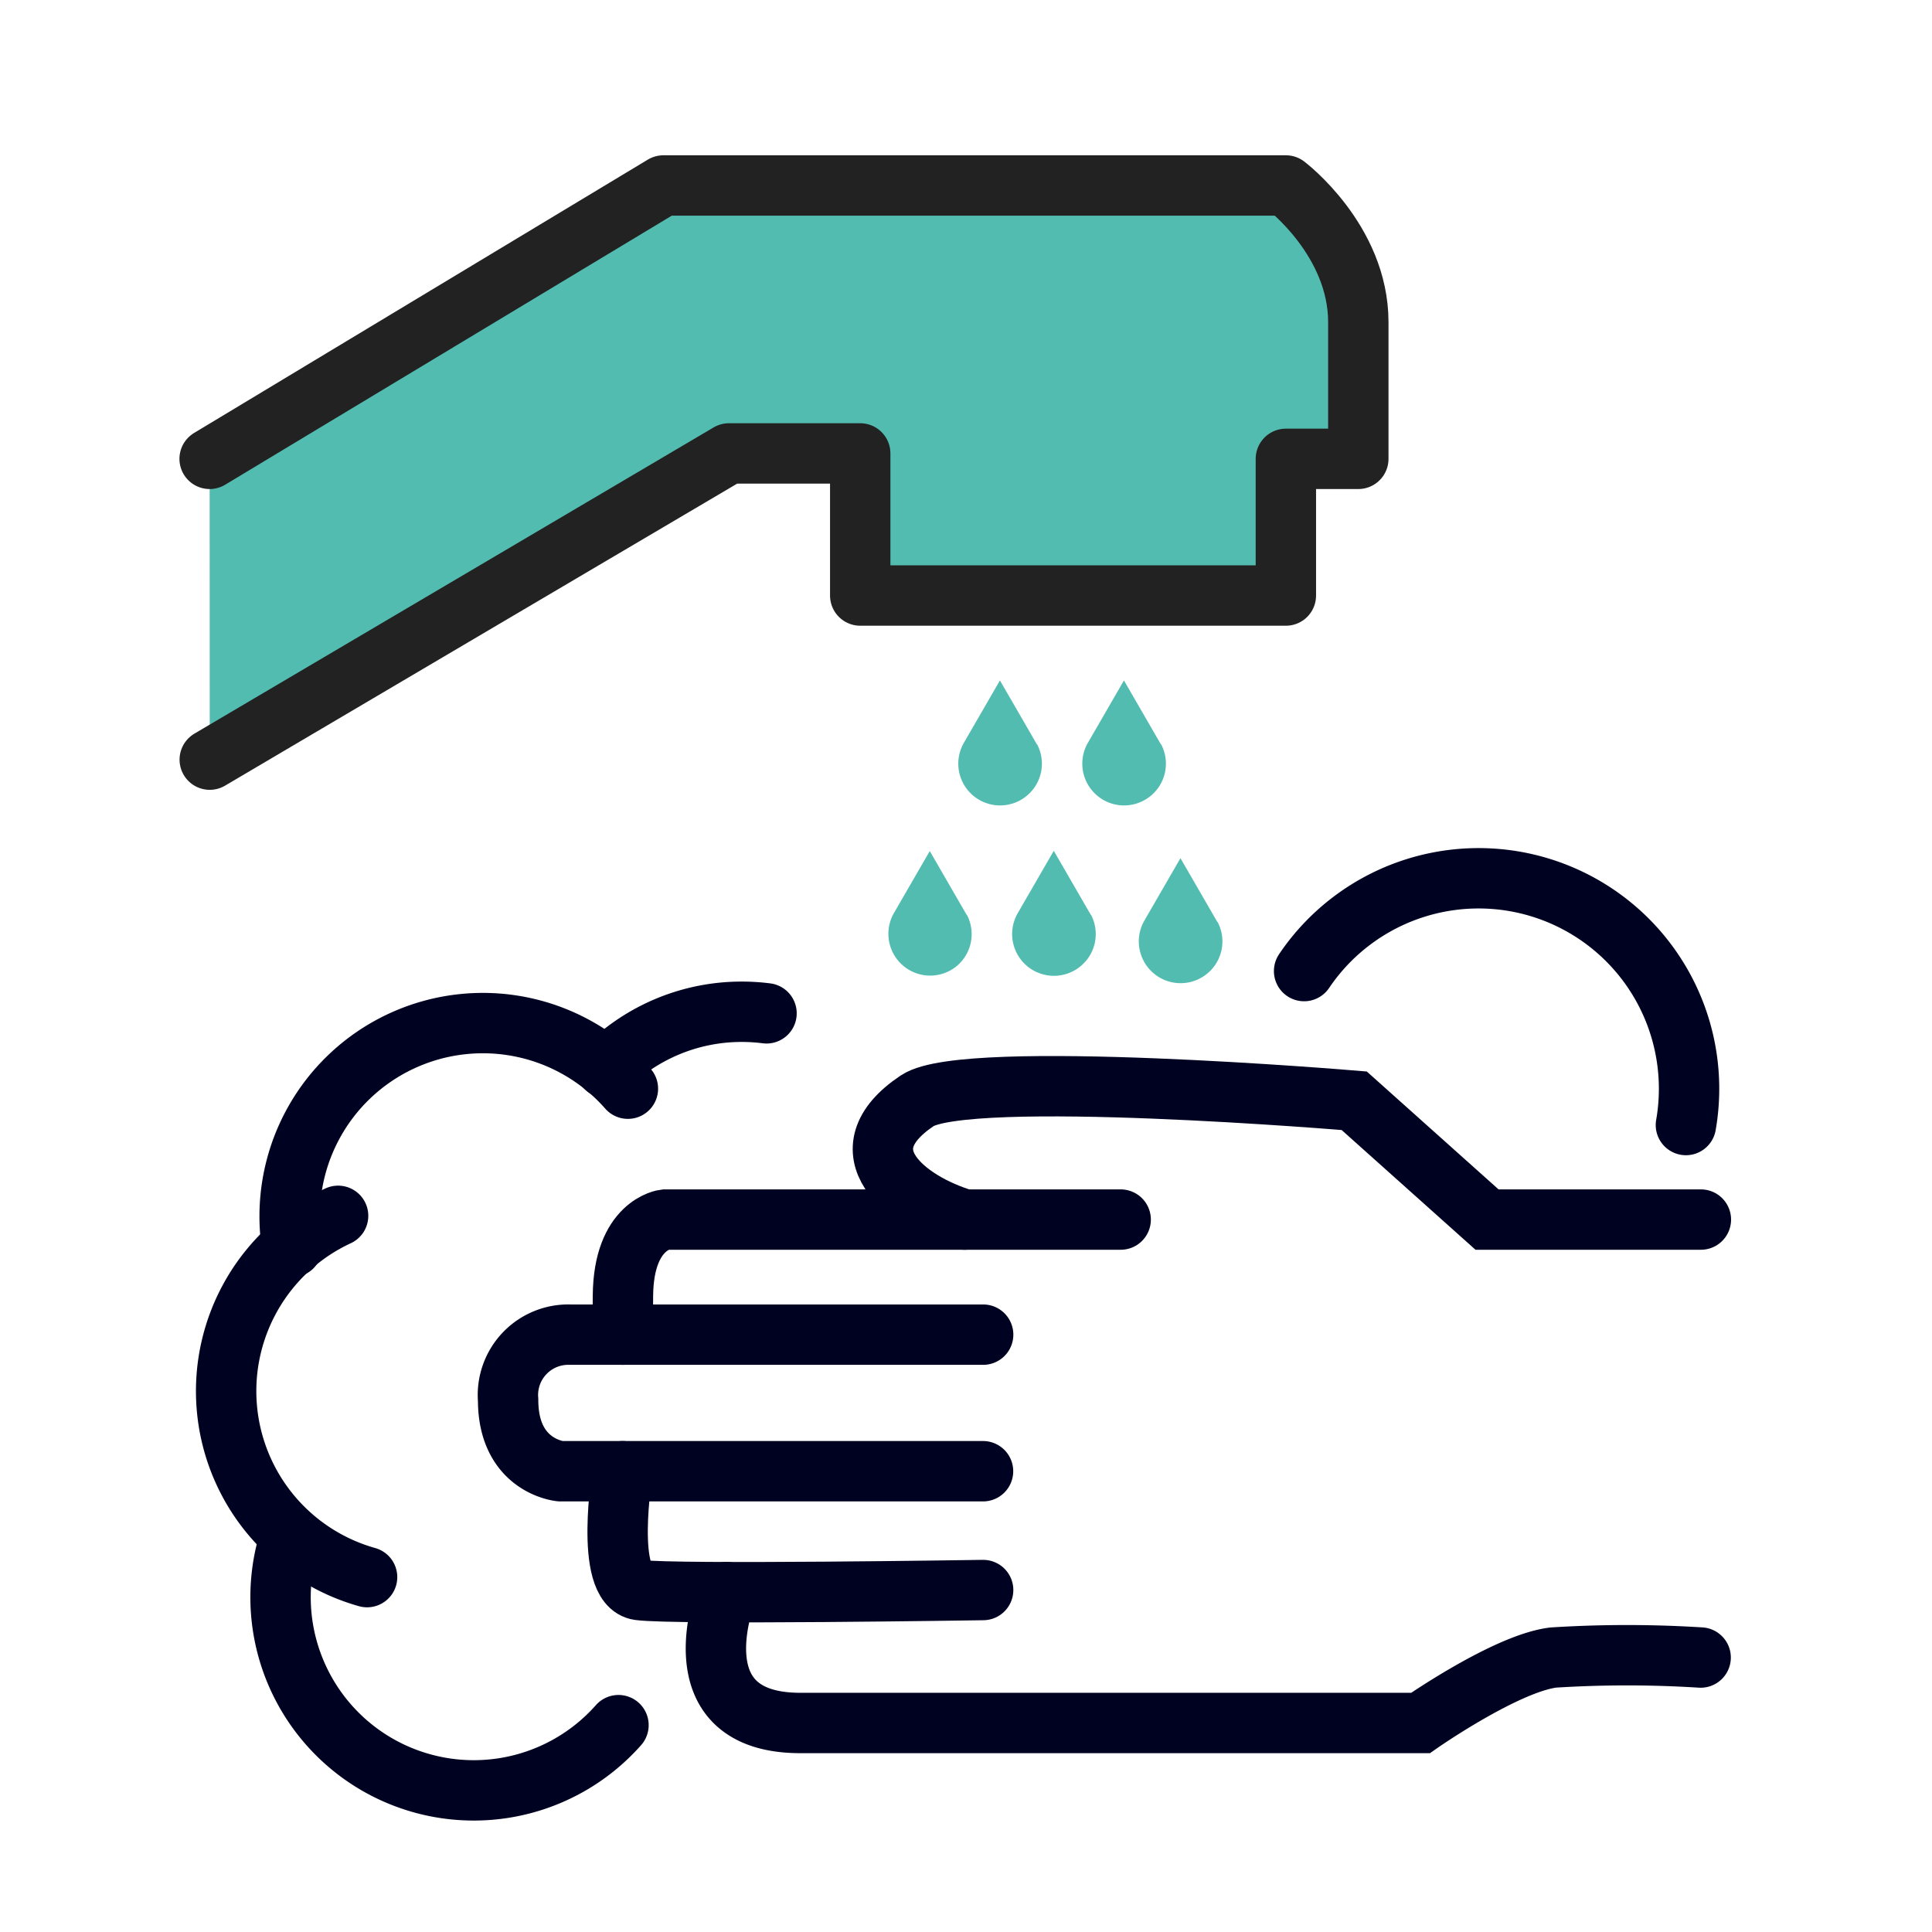
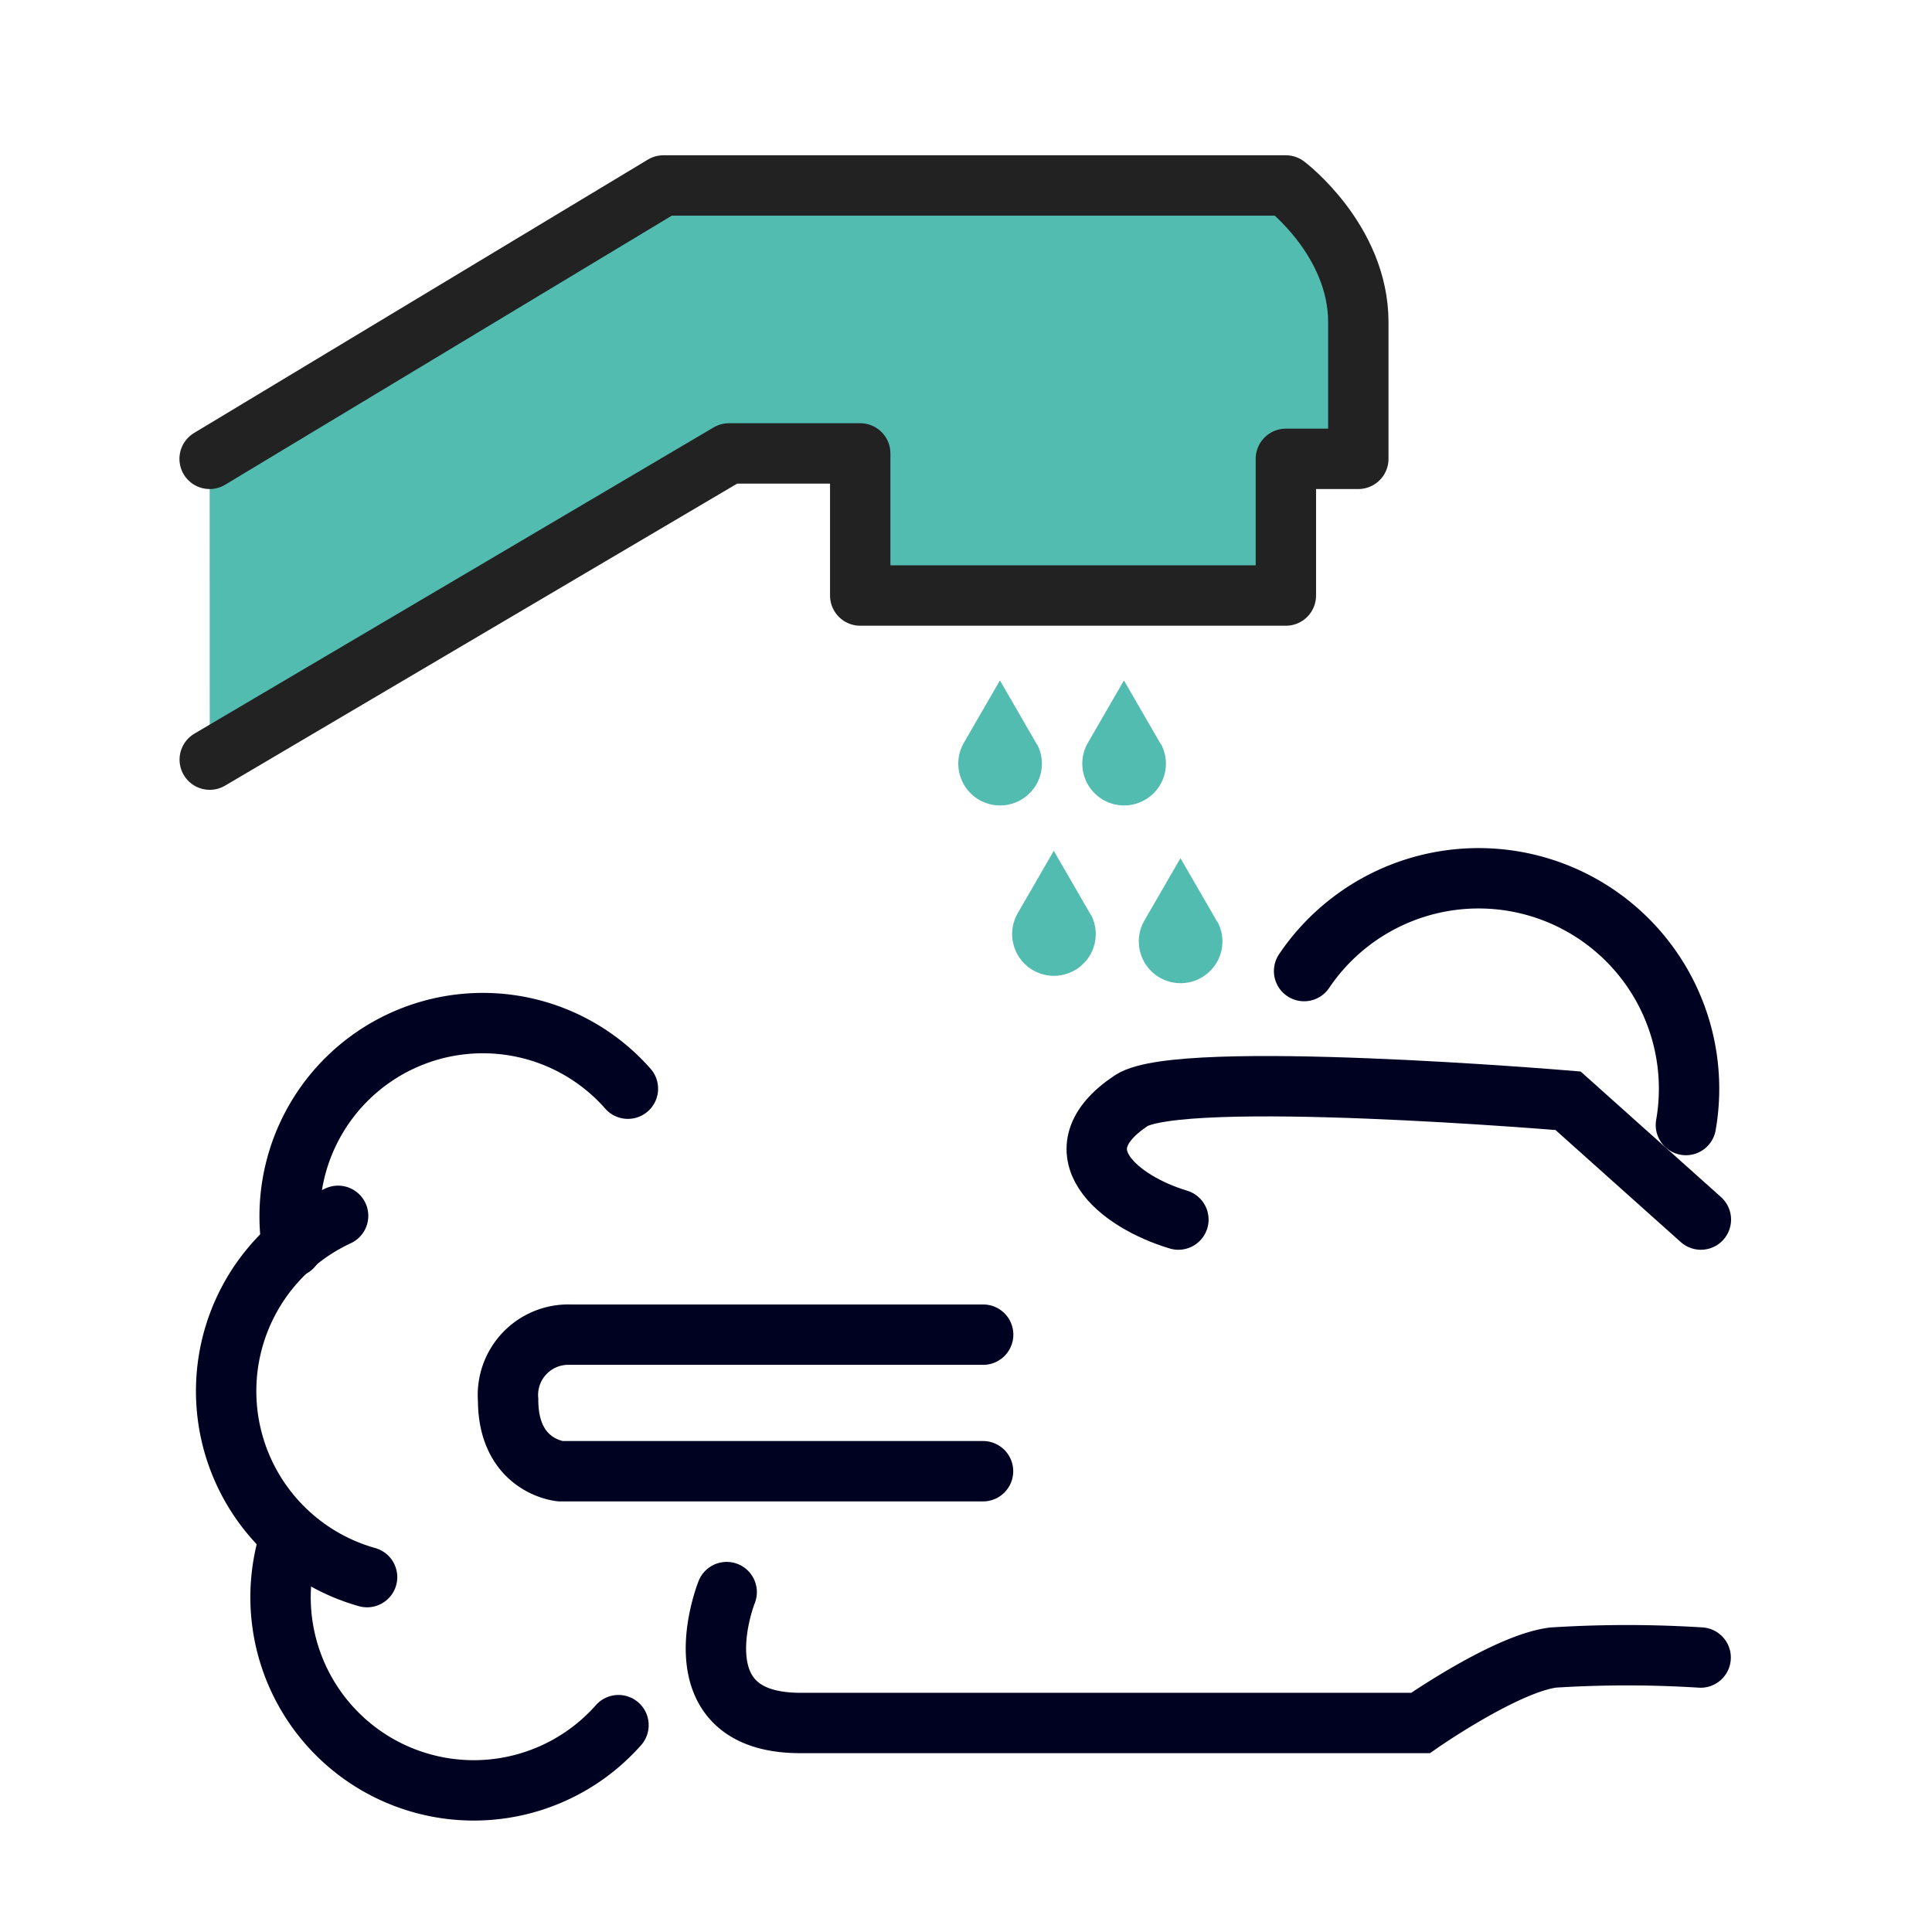
<svg xmlns="http://www.w3.org/2000/svg" id="Layer_1" data-name="Layer 1" viewBox="0 0 160 160">
  <title>icons-content</title>
  <path d="M17.36,38,54.94,15.36h51.55s6,4.53,6,11.32V38h-6V49.32H71.24V37.55H60.37l-43,25.36" fill="#53bcb1" stroke="#222" stroke-linecap="round" stroke-linejoin="round" stroke-width="5" />
  <path d="M85.05,65.89a3.46,3.46,0,0,1-5.24-4.35h0l3-5.19,3,5.19a.81.81,0,0,0,.1.14A3.45,3.45,0,0,1,85.05,65.89Z" fill="#53bcb1" />
  <path d="M95.32,65.89a3.46,3.46,0,0,1-5.24-4.35h0l3-5.19,3,5.19a.81.81,0,0,0,.1.14A3.45,3.45,0,0,1,95.32,65.89Z" fill="#53bcb1" />
-   <path d="M79.24,80A3.46,3.46,0,0,1,74,75.67h0l3-5.19,3,5.19a.81.81,0,0,0,.1.14A3.45,3.45,0,0,1,79.24,80Z" fill="#53bcb1" />
  <path d="M89.51,80a3.46,3.46,0,0,1-5.24-4.35h0l3-5.19,3,5.19a.81.81,0,0,0,.1.14A3.45,3.45,0,0,1,89.51,80Z" fill="#53bcb1" />
  <path d="M100,80.61a3.46,3.46,0,0,1-5.24-4.35h0l3-5.19,3,5.19a.81.81,0,0,0,.1.14A3.45,3.45,0,0,1,100,80.61Z" fill="#53bcb1" />
-   <path d="M140.86,101H123.15l-11-9.84s-32.13-2.71-36.19,0c-6.22,4.16-1,8.37,3.92,9.84" fill="none" stroke="#000222" stroke-linecap="round" stroke-miterlimit="10" stroke-width="5" />
-   <path d="M92.81,101H55.07s-3.43.39-3.48,6.3,0,2,0,2" fill="none" stroke="#000222" stroke-linecap="round" stroke-miterlimit="10" stroke-width="5" />
+   <path d="M140.86,101l-11-9.84s-32.13-2.71-36.19,0c-6.22,4.16-1,8.37,3.92,9.84" fill="none" stroke="#000222" stroke-linecap="round" stroke-miterlimit="10" stroke-width="5" />
  <path d="M81.42,110.53H47.2a5,5,0,0,0-5.12,5.41c0,5.51,4.33,5.9,4.33,5.9h35" fill="none" stroke="#000222" stroke-linecap="round" stroke-miterlimit="10" stroke-width="5" />
-   <path d="M51.56,121.84s-1.55,9.44,1.37,9.84,28.49,0,28.49,0" fill="none" stroke="#000222" stroke-linecap="round" stroke-miterlimit="10" stroke-width="5" />
  <path d="M60.18,131.85s-4.33,10.84,6.1,10.84h51.36s7.08-4.94,11-5.42a97.21,97.21,0,0,1,12.2,0" fill="none" stroke="#000222" stroke-linecap="round" stroke-miterlimit="10" stroke-width="5" />
  <path d="M30.4,130.61A16,16,0,0,1,28,100.69" fill="none" stroke="#000222" stroke-linecap="round" stroke-miterlimit="10" stroke-width="5" />
  <path d="M24.19,103.27A16,16,0,0,1,52,90.16" fill="none" stroke="#000222" stroke-linecap="round" stroke-miterlimit="10" stroke-width="5" />
-   <path d="M50.18,88.43a15.91,15.91,0,0,1,11.25-4.64,16.12,16.12,0,0,1,2.05.13" fill="none" stroke="#000222" stroke-linecap="round" stroke-miterlimit="10" stroke-width="5" />
  <path d="M51.22,142.87A16,16,0,0,1,24,127.38" fill="none" stroke="#000222" stroke-linecap="round" stroke-miterlimit="10" stroke-width="5" />
  <path d="M108,80.42a17.43,17.43,0,0,1,31.62,12.75" fill="none" stroke="#000222" stroke-linecap="round" stroke-miterlimit="10" stroke-width="5" />
</svg>